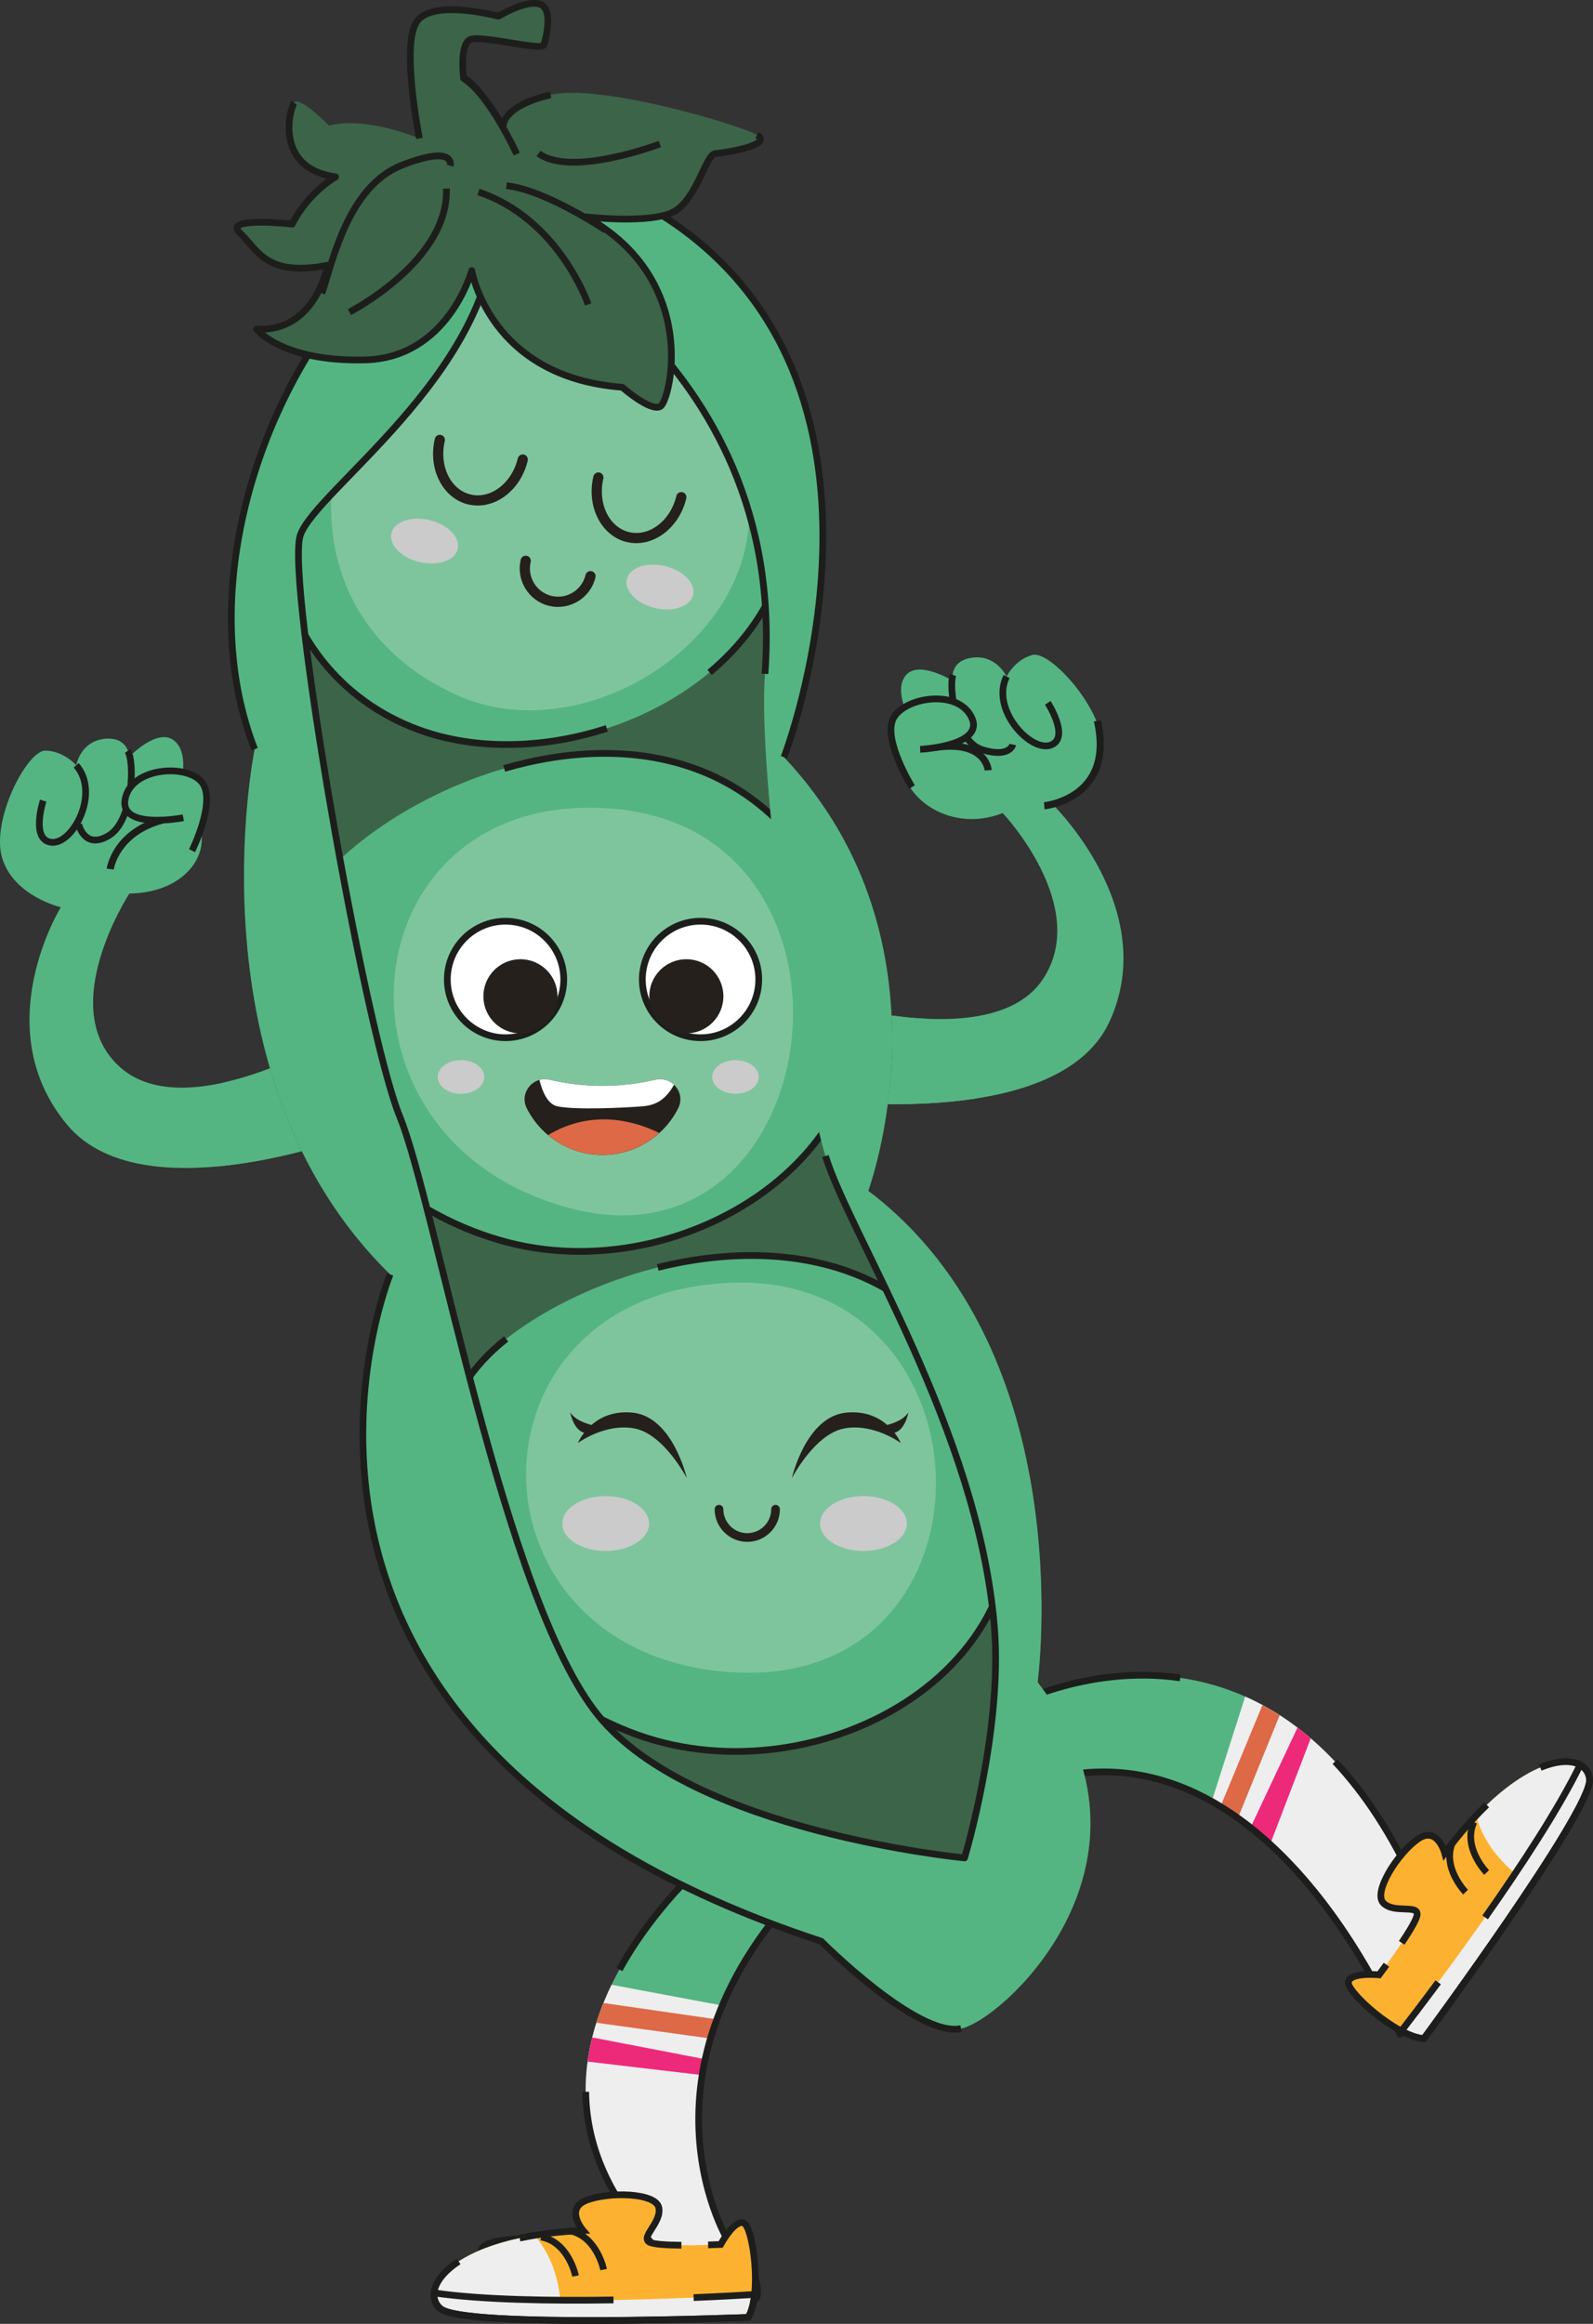
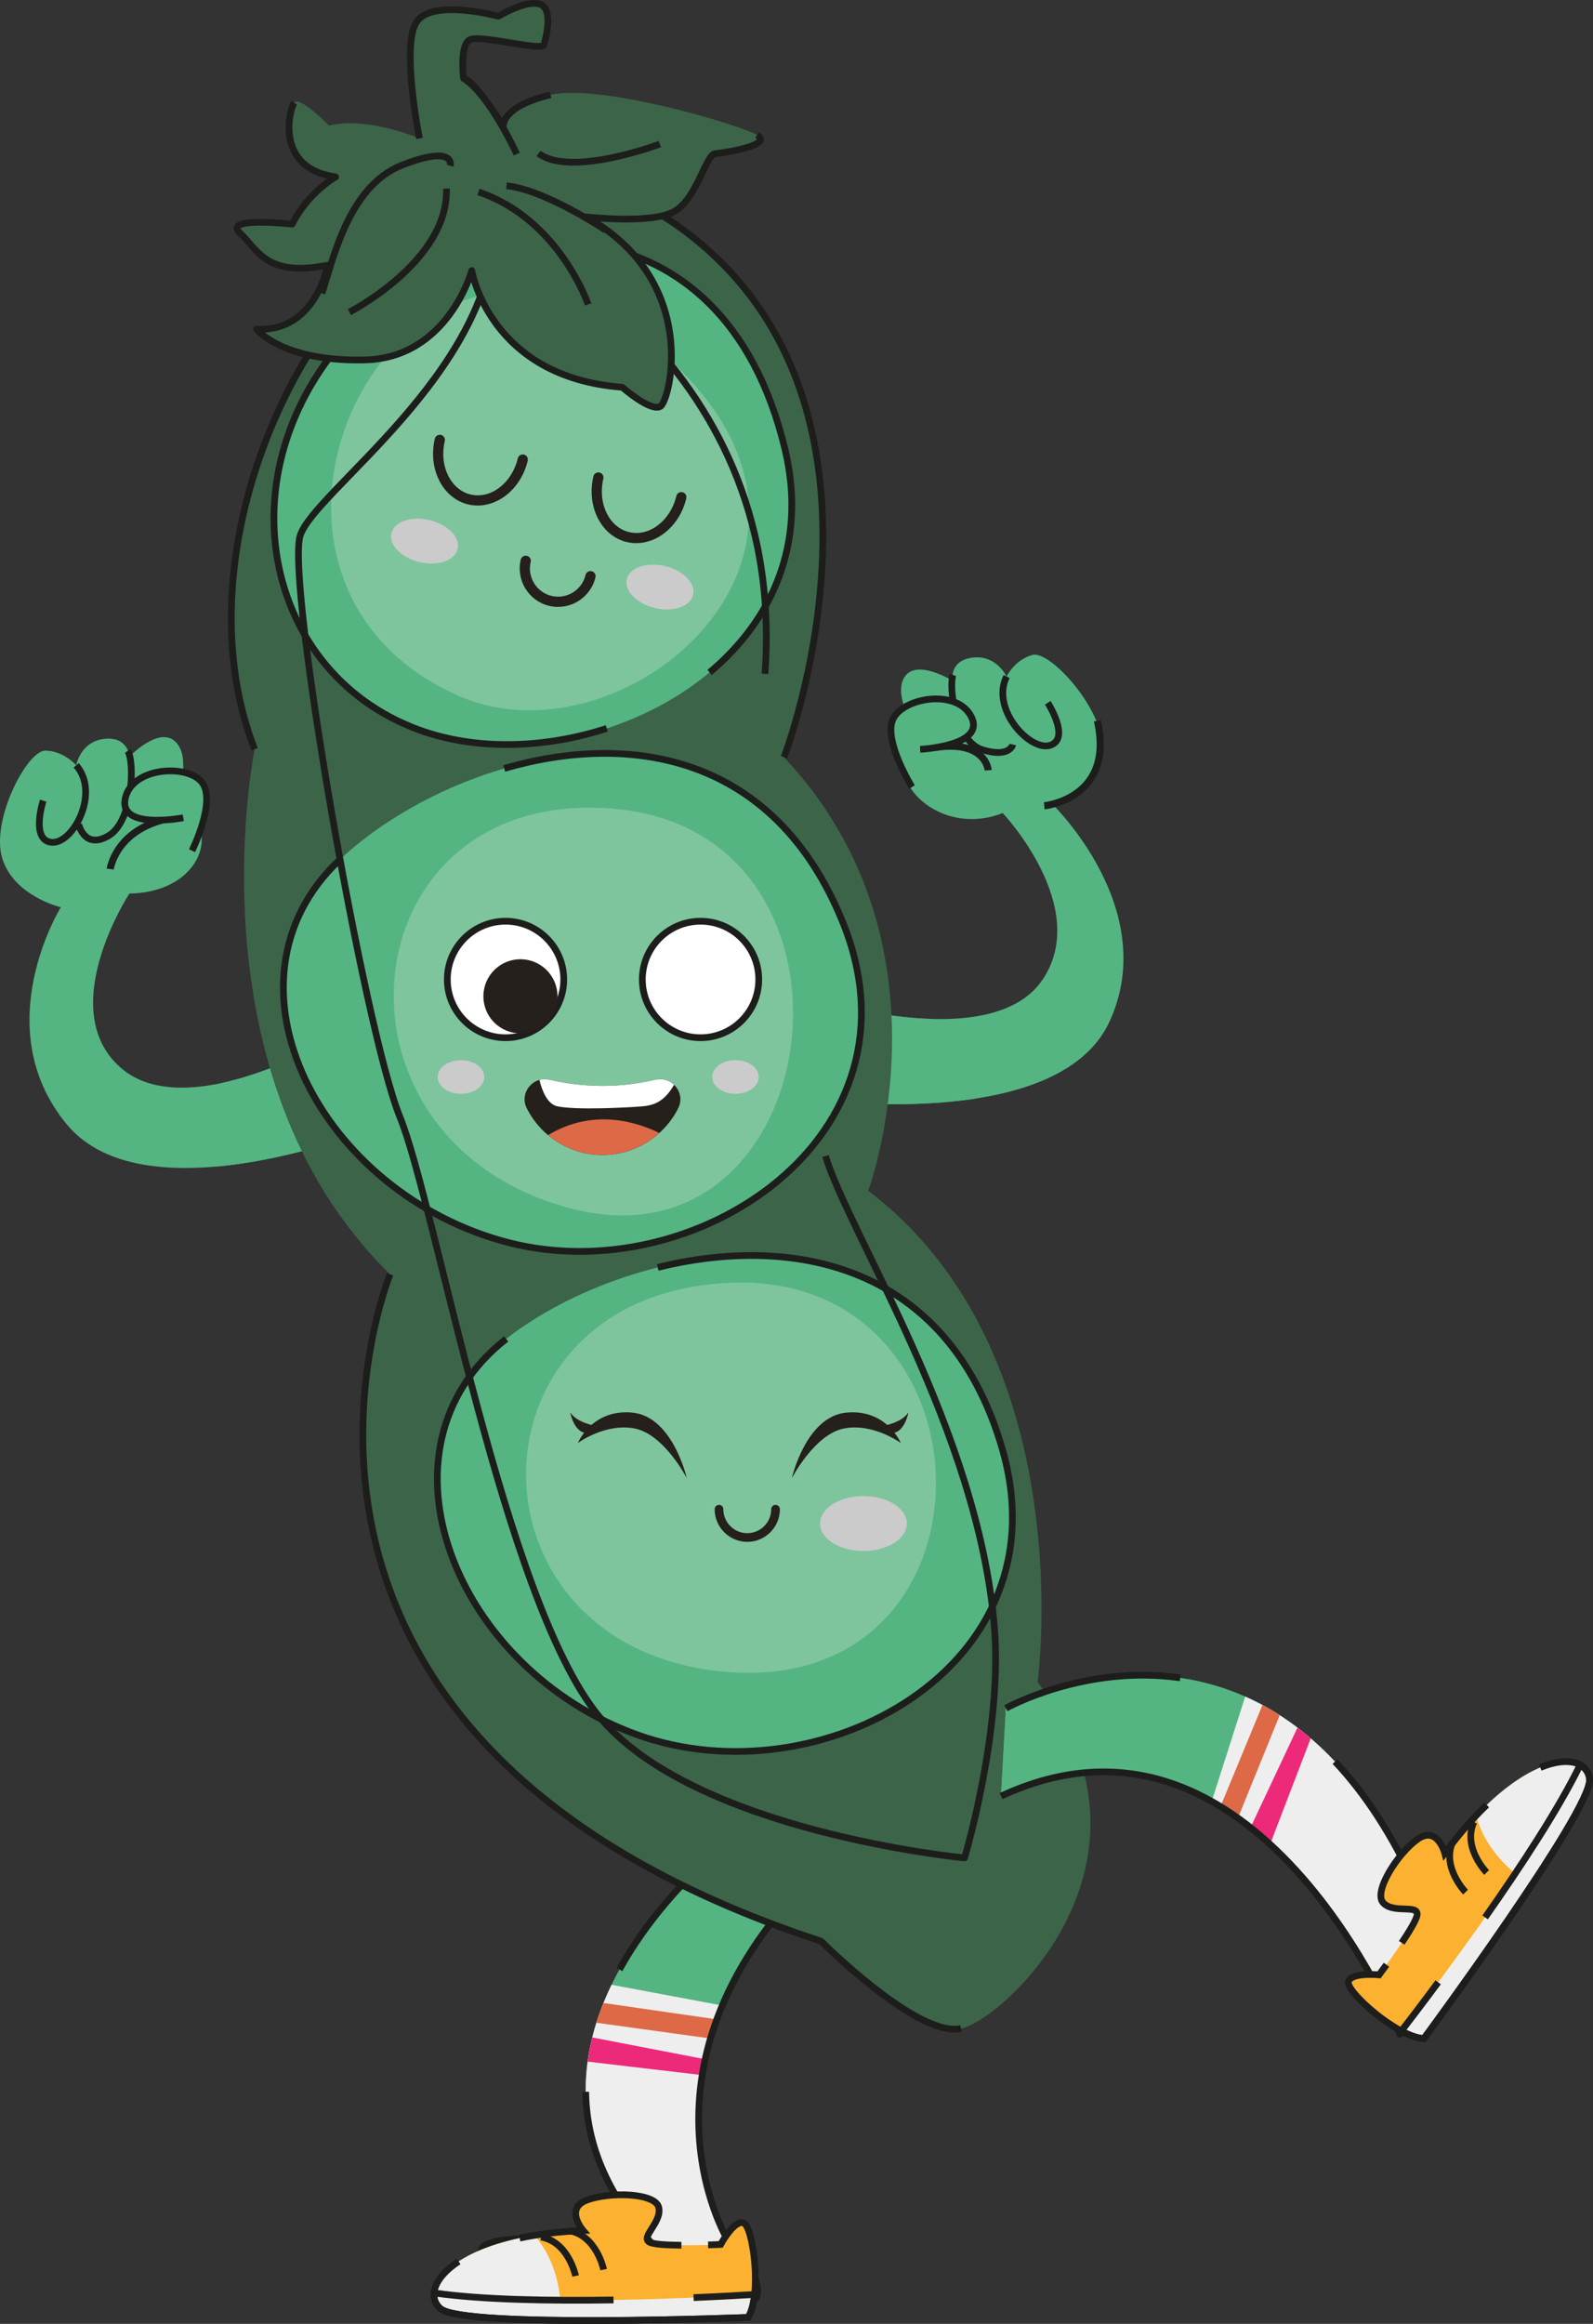
<svg xmlns="http://www.w3.org/2000/svg" viewBox="0 0 495.29 722.09">
  <rect x="0" y="0" width="495.29" height="722.09" fill="#333333" stroke="none" />
  <defs>
    <style>
      .cls-1, .cls-2 {
        mix-blend-mode: multiply;
      }

      .cls-1, .cls-3, .cls-4, .cls-5, .cls-6, .cls-7, .cls-8, .cls-9, .cls-10, .cls-11, .cls-12 {
        stroke-width: 0px;
      }

      .cls-1, .cls-6 {
        fill: #cbcbcb;
      }

      .cls-13 {
        stroke-width: 2.22px;
      }

      .cls-13, .cls-14, .cls-15 {
        fill: none;
      }

      .cls-13, .cls-14, .cls-15, .cls-16 {
        stroke: #1d1e1c;
      }

      .cls-13, .cls-14, .cls-16 {
        stroke-linejoin: round;
      }

      .cls-14, .cls-15, .cls-16 {
        stroke-width: 2.09px;
      }

      .cls-15 {
        stroke-miterlimit: 10;
      }

      .cls-16, .cls-9 {
        fill: #fff;
      }

      .cls-17 {
        isolation: isolate;
      }

      .cls-3 {
        fill: #54b582;
      }

      .cls-4 {
        fill: #3c6449;
      }

      .cls-5 {
        fill: #25201c;
      }

      .cls-7 {
        fill: #dd6947;
      }

      .cls-8 {
        fill: #7ec59d;
      }

      .cls-10 {
        fill: #fcb230;
      }

      .cls-11 {
        fill: #ed297a;
      }

      .cls-12 {
        fill: #eee;
      }
    </style>
  </defs>
  <g class="cls-17">
    <g id="Capa_2" data-name="Capa 2">
      <g id="Capa_1-2" data-name="Capa 1">
        <g>
          <g>
            <path class="cls-3" d="m228.33,570.56s-84.25,63.47-25.27,126.94c0,0-58.3-6.19-53.06,2.97,5.24,9.15,83.82,20.88,85.4,13.09,1.58-7.79-9.25-17.73-9.25-17.73,0,0-34.48-57.12,32.16-118.42" />
            <path class="cls-12" d="m203.06,697.51c-26.88-28.93-24.01-57.86-12.92-80.78l34.44,6.45c-17.38,41.24,1.57,72.65,1.57,72.65,0,0,10.83,9.94,9.25,17.73-1.58,7.79-80.16-3.94-85.4-13.09-5.24-9.15,53.06-2.97,53.06-2.97Z" />
            <g>
              <path class="cls-11" d="m219.28,639.87c-.36,1.67-.68,3.31-.94,4.93l-35.64-4.2c.34-2.54.83-5.05,1.44-7.51l35.14,6.78Z" />
              <path class="cls-7" d="m222.89,627.48c-.74,2.01-1.39,3.99-1.96,5.95l-35.5-4.9c.66-2.08,1.4-4.13,2.21-6.14l35.26,5.09Z" />
            </g>
            <path class="cls-3" d="m231.93,608.87l-30.14-11.04c12.58-16.75,26.53-27.27,26.53-27.27l29.99,6.85c-11.64,10.71-20.19,21.29-26.38,31.46Z" />
            <path class="cls-14" d="m182.11,649.97c.18,15.14,5.9,31.34,20.95,47.54,0,0-58.3-6.19-53.06,2.97,5.24,9.15,83.82,20.88,85.4,13.09,1.58-7.79-9.25-17.73-9.25-17.73,0,0-34.48-57.12,32.16-118.42" />
            <path class="cls-14" d="m228.33,570.56s-22.1,16.65-35.74,41.43" />
            <g>
              <path class="cls-10" d="m181.31,693.09s-5.9-6.77,1.11-9.44c7.01-2.66,21.47-2.32,22.41,2.33.94,4.65-5.77,9.1-2.91,10.72,2.87,1.62,22.13.71,22.13.71,0,0,4.31-7.92,7.2-6.65,2.89,1.27,5.7,22.23,1.35,29.32,0,0-88.45,3.46-95.67-2.71-7.22-6.16,4.2-22.61,44.37-24.28Z" />
              <path class="cls-15" d="m187.68,705.23s-2.15-10.59-10.73-12.1" />
              <path class="cls-15" d="m178.96,707.22s-2.15-10.59-10.73-12.1" />
              <path class="cls-12" d="m136.94,717.37c-6.22-5.3,1.39-18.22,29.24-22.78,6.83,7.84,8.44,18.13,8.36,26.41-18.35-.21-34.66-1.12-37.59-3.62Z" />
              <path class="cls-12" d="m234.61,712.96c-.31,2.87-.94,5.4-2,7.12,0,0-88.45,3.46-95.67-2.71-1.49-1.27-2.17-2.97-1.99-4.89,30.27,4.37,86.77,1.27,99.66.48Z" />
              <path class="cls-15" d="m215.65,713.93c8.63-.36,15.43-.75,18.96-.97-.31,2.87-.94,5.4-2,7.12,0,0-88.45,3.46-95.67-2.71-1.49-1.27-2.17-2.97-1.99-4.89,14.99,2.16,36.42,2.49,55.8,2.18" />
              <path class="cls-15" d="m220.17,697.56c2.31-.07,3.89-.14,3.89-.14,0,0,4.31-7.92,7.2-6.65,2.89,1.27,5.7,22.23,1.35,29.32,0,0-88.45,3.46-95.67-2.71-3.82-3.26-2.43-9.39,5.66-14.69" />
              <path class="cls-15" d="m161.57,695.45c5.6-1.2,12.16-2.04,19.74-2.36,0,0-5.9-6.77,1.11-9.44,7.01-2.66,21.47-2.32,22.41,2.33.94,4.65-5.77,9.1-2.91,10.72,1.23.69,5.48.92,9.94.96" />
            </g>
          </g>
          <g>
            <g>
              <path class="cls-3" d="m117.77,350.01s-72.09,29.5-97.02-.66c-24.93-30.16-1.84-67.44-1.84-67.44,0,0-14.55-3.41-18.2-15.17-3.65-11.76,7.68-33.59,13.42-33.5,5.74.09,9.56,4.56,9.56,4.56,0,0,1.27-7.34,8.71-8.21,7.44-.87,7.86,5.52,7.86,5.52,0,0,9.06-9.52,14.23-4.69s.71,17.27.71,17.27c0,0,.04-2.78,5.74,6.71,5.7,9.5-2.44,22.99-20.71,23.25,0,0-23.4,35.8-2.8,54.04,20.61,18.23,66.18-9.05,66.18-9.05" />
              <path class="cls-3" d="m117.77,350.01s-24.74,10.12-50.24,12.44l1.73-26.01c17.71-3.86,34.35-13.81,34.35-13.81l14.16,27.38Z" />
              <path class="cls-14" d="m13.43,248.78s-4,12.31,2.6,12.95c6.6.65,15.21-15.28,7.66-23.93" />
              <path class="cls-14" d="m24.45,256.12s1.82,8.1,9.41,3.5c7.59-4.6,8.05-23.18,5.83-26.29" />
              <path class="cls-3" d="m56.99,254.1s-20.08,3.92-18.06-5.94c2.02-9.85,19.35-10.88,23.88-5.05,4.54,5.83-3.11,21.22-3.11,21.22" />
              <path class="cls-14" d="m56.99,254.1s-20.08,3.92-18.06-5.94c2.02-9.85,19.35-10.88,23.88-5.05,4.54,5.83-3.11,21.22-3.11,21.22" />
            </g>
            <path class="cls-13" d="m34.26,270.05s1.52-11.25,16.13-15.23" />
          </g>
          <g>
            <path class="cls-3" d="m251.16,341.36s77.51,11.33,93.77-23.84c16.26-35.16-18.07-68.01-18.07-68.01,0,0,15.45-4.52,15.91-16.77.46-12.25-16.21-30.69-21.74-29.23-5.53,1.46-8.07,6.7-8.07,6.7,0,0-3.15-6.81-10.58-5.87-7.43.94-6.17,7.22-6.17,7.22,0,0-11.26-7.05-15.01-1.14-3.75,5.91,3.82,16.9,3.82,16.9,0,0-.76-2.68-3.8,7.87-3.04,10.56,12.9,24.41,30.54,17.45,0,0,27.6,29.18,12.4,51.76-15.2,22.58-66.44,7.06-66.44,7.06" />
            <path class="cls-3" d="m254.8,341.81c2.91-6.77,8.19-17.93,12.98-27.89,6.06,1.25,14.2,2.54,22.54,2.72l13.02,24.71c-19.77,3.05-40.39,1.36-48.55.46Z" />
            <path class="cls-13" d="m324.68,250.38s22.06-2.12,16.51-26.44" />
            <path class="cls-13" d="m307.25,239.35s-.65-9.39-16.28-7.14" />
            <path class="cls-14" d="m325.77,218.39s7.08,10.96.86,13.16-18.72-11.16-13.66-21.34" />
            <path class="cls-14" d="m314.9,231.35s-.92,4.26-9.47,1.62c-8.55-2.64-10.46-19.7-9.13-23.25" />
            <path class="cls-3" d="m286.09,232.84s20.46-1.01,15.93-10.07c-4.53-9.06-21.57-5.91-24.44.82-2.87,6.73,5.97,20.97,5.97,20.97" />
            <path class="cls-14" d="m286.09,232.84s20.46-1.01,15.93-10.07c-4.53-9.06-21.57-5.91-24.44.82-2.87,6.73,5.97,20.97,5.97,20.97" />
          </g>
          <path class="cls-4" d="m322.61,522.7s13.95-102.26-52.66-152.68c0,0,28.47-76.81-26.2-134.72,0,0,43.22-111.99-33.9-165.71C132.74,15.88,46.04,147.95,79.18,232.8c0,0-20.85,101.64,42.11,163.17,0,0-58.93,143.82,134.03,207.23,0,0,29.88,30.03,43.48,27.14,13.59-2.89,66.71-52.39,23.81-107.64Z" />
          <g>
            <path class="cls-3" d="m262.11,286.76c-32.4-80.33-120.83-53.45-156.63-19.48-40.22,38.15-5.57,103.76,52.51,118.81s130.87-32.98,104.12-99.33Z" />
            <path class="cls-14" d="m105.48,267.27c-40.22,38.15-5.57,103.76,52.51,118.81s130.87-32.98,104.12-99.33c-21.24-52.66-66.56-59.25-105.35-47.97" />
            <path class="cls-8" d="m191.93,251.41c-83.59-8.26-95.63,102.19-15.08,123.92,80.55,21.74,98.67-115.66,15.08-123.92Z" />
            <circle class="cls-16" cx="217.81" cy="304.35" r="18.1" />
-             <circle class="cls-5" cx="213.39" cy="309.58" r="11.52" transform="translate(-156.4 241.56) rotate(-45)" />
            <circle class="cls-16" cx="157.18" cy="304.35" r="18.1" />
            <circle class="cls-5" cx="161.81" cy="309.58" r="11.52" transform="translate(-171.51 205.09) rotate(-45)" />
            <path class="cls-5" d="m203.78,335.51c5.17-1.2,9.47,4.1,7.09,8.84-4.33,8.61-13.25,14.53-23.55,14.53-10.3,0-19.22-5.91-23.55-14.53-2.38-4.74,1.92-10.04,7.09-8.84,10.98,2.55,21.96,2.55,32.93,0Z" />
            <path class="cls-7" d="m170.4,352.72c4.57,3.84,10.47,6.15,16.92,6.15,6.79,0,12.99-2.58,17.66-6.81-6.77-3.35-20.45-7.87-34.58.65Z" />
            <path class="cls-9" d="m167.71,335.56c.89,3.6,2.55,7.57,5.62,8.21,5.79,1.21,21.56.4,26.38,0,3.91-.33,7.02-1.71,9.86-6.7-1.44-1.36-3.54-2.08-5.79-1.56-10.98,2.55-21.96,2.55-32.94,0-1.1-.25-2.17-.22-3.13.05Z" />
            <g class="cls-2">
              <ellipse class="cls-6" cx="228.67" cy="334.65" rx="7.24" ry="5.22" />
            </g>
            <g class="cls-2">
              <ellipse class="cls-6" cx="143.33" cy="334.65" rx="7.24" ry="5.22" />
            </g>
          </g>
          <path class="cls-3" d="m311.48,449.67c-24.5-82.89-115.17-64.18-154.11-33.63-43.74,34.32-15.58,102.77,40.81,123.02,56.39,20.26,133.53-20.93,113.29-89.39Z" />
          <path class="cls-14" d="m157.37,416.04c-43.74,34.32-15.58,102.77,40.81,123.02,56.39,20.26,133.53-20.93,113.29-89.39-16.97-57.41-65.68-66.09-106.97-55.84" />
          <path class="cls-8" d="m227.09,398.59c-84.27,3.4-84.53,113.61-1.73,120.87,88.45,7.75,86-124.27,1.73-120.87Z" />
          <g>
            <path class="cls-3" d="m244.1,139.74c-19.35-81.28-95.16-74.35-130.02-41.64-46.44,43.57-33.94,110.39,16.19,128.69,50.13,18.3,129.81-19.92,113.83-87.05Z" />
            <path class="cls-14" d="m220.63,208.94c19.14-15.99,30.46-39.82,23.47-69.2-19.35-81.28-95.16-74.35-130.02-41.64-46.44,43.57-33.94,110.39,16.19,128.69,17.62,6.43,38.9,5.88,58.39-.46" />
            <path class="cls-8" d="m201.23,106.01c-77.74-60.67-142.97,72.51-58.92,110.09,53.31,23.83,136.66-49.41,58.92-110.09Z" />
            <path class="cls-5" d="m170.76,188.26c6.41,1.52,12.86-2.46,14.38-8.86.2-.85-.33-1.71-1.18-1.91s-1.71.33-1.91,1.18c-1.12,4.7-5.85,7.62-10.55,6.5-4.7-1.12-7.62-5.85-6.5-10.55.2-.85-.33-1.71-1.18-1.91s-1.71.33-1.91,1.18c-1.52,6.41,2.46,12.86,8.86,14.38Z" />
            <path class="cls-5" d="m194.9,168.43c7.96,1.89,16.25-4.21,18.48-13.58.2-.85-.33-1.71-1.18-1.91s-1.71.33-1.91,1.18c-1.82,7.67-8.39,12.71-14.65,11.23-6.26-1.48-9.87-8.94-8.05-16.61.2-.85-.33-1.71-1.18-1.91s-1.71.33-1.91,1.18c-2.22,9.38,2.44,18.55,10.41,20.44Z" />
            <path class="cls-5" d="m145.6,156.74c7.96,1.89,16.25-4.21,18.48-13.58.2-.85-.33-1.71-1.18-1.91s-1.71.33-1.91,1.18c-1.82,7.67-8.39,12.71-14.65,11.23-6.26-1.48-9.87-8.94-8.05-16.61.2-.85-.33-1.71-1.18-1.91s-1.71.33-1.91,1.18c-2.22,9.38,2.44,18.55,10.41,20.44Z" />
            <g class="cls-2">
              <ellipse class="cls-6" cx="132.01" cy="168.16" rx="6.7" ry="10.59" transform="translate(-62.08 257.79) rotate(-76.66)" />
            </g>
            <ellipse class="cls-1" cx="205.2" cy="182.43" rx="6.7" ry="10.59" transform="translate(-19.66 339.98) rotate(-76.66)" />
          </g>
          <path class="cls-3" d="m312.74,530.8s81.79-45.83,127.77,56.15c0,0,22.47-31.12,24.03-21.84,1.56,9.28-29.28,66.99-29.28,66.99,0,0-44.62-110.96-124.03-73.98" />
          <path class="cls-3" d="m352.98,551.35c-12.59-1.96-26.53-.32-41.75,6.77l1.51-27.32s14.76-8.27,35.27-9.96l4.97,30.52Z" />
          <path class="cls-12" d="m387.15,527.17c18.86,8.35,38.09,25.91,53.36,59.79,0,0,22.47-31.12,24.03-21.84,1.56,9.28-29.28,66.99-29.28,66.99,0,0-20.54-51.04-58.53-72.35l10.42-32.59Z" />
          <g>
            <path class="cls-11" d="m394.88,573.1c-1.96-1.8-3.99-3.53-6.09-5.19l14.62-31.08c1.38,1.05,2.75,2.16,4.11,3.33l-12.64,32.94Z" />
            <path class="cls-7" d="m392.52,529.8c1.79.96,3.58,2.02,5.36,3.16l-13.01,32c-1.76-1.26-3.57-2.46-5.42-3.59l13.07-31.57Z" />
          </g>
          <path class="cls-14" d="m415.08,547.37c9.11,9.68,17.77,22.58,25.43,39.58,0,0,22.47-31.12,24.03-21.84,1.56,9.28-29.28,66.99-29.28,66.99,0,0-44.62-110.96-124.03-73.98" />
          <path class="cls-14" d="m312.74,530.8s24.5-13.73,54.21-9.44" />
-           <path class="cls-3" d="m79.18,232.8s-20.85,101.64,42.11,163.17c0,0-58.93,143.82,134.03,207.23,0,0,29.88,30.03,43.48,27.14,13.59-2.89,66.71-52.39,23.81-107.64,0,0,13.95-102.26-52.66-152.68,0,0,28.47-76.81-26.2-134.73,0,0,43.22-111.99-33.9-165.71C132.74,15.88,46.04,147.95,79.18,232.8Zm14.17-66.45c4.53-13.74,58.86-49.78,60.6-95.77,0,0,91.3,38.3,83.89,138.8-2.39,32.37,11.35,125.45,18.8,149.83,7.45,24.38,47.53,85.5,52.52,146.33,2.64,32.19-9.28,71.76-9.28,71.76,0,0-84.51-8.03-113.91-44.29-29.4-36.25-50.53-158.67-61.65-185.96-11.12-27.29-35.5-166.96-30.98-180.7Z" />
          <path class="cls-14" d="m243.76,235.29s43.22-111.99-33.9-165.71C132.74,15.88,46.04,147.95,79.18,232.8m42.11,163.17s-58.93,143.82,134.03,207.23c0,0,29.88,30.03,43.48,27.14m-42.15-271.13c7.45,24.38,47.53,85.5,52.52,146.33,2.64,32.19-9.28,71.76-9.28,71.76,0,0-84.51-8.03-113.91-44.29-29.4-36.25-50.53-158.67-61.65-185.96-11.12-27.29-35.5-166.96-30.98-180.7,4.53-13.74,58.86-49.78,60.6-95.77,0,0,91.3,38.3,83.89,138.8" />
          <g>
            <path class="cls-4" d="m130.39,43.02s-16.21-6.98-28.09-3.99c0,0-9.24-9.43-10.83-7.09-1.59,2.34-6.01,20.35,12.88,23.02,0,0-8.56,4.8-13.5,14.66,0,0-21.83-2.43-16.26,2.75,5.57,5.17,8.02,13.83,27.27,10.03,0,0-3.6,20.89-22.09,19.86,0,0,7.74,10.16,33.64,9.57,25.9-.59,33.27-27.76,33.27-27.76,0,0,5.48,33.15,46.8,36.25,0,0,8.84,7.79,11.87,5.93,3.03-1.86,12.41-39.05-23.1-58.86,0,0,20.37,2.35,27.43-1.72,7.06-4.07,9.77-17.71,12.71-17.95,2.94-.24,18.21-2.64,13.01-5.77-5.2-3.13-48.9-16.09-64.23-12.48-15.33,3.61-14.69,9.73-14.69,9.73,0,0-8.51-13.85-12.35-14.88,0,0-1.36-10.62,2.13-12.05,3.5-1.43,22.25,3.67,22.85,1.67s3.06-11.18-1.25-12.64c-4.31-1.46-12.9,3.75-12.9,3.75,0,0-20.68-5.61-25.48,1.83-4.81,7.44.93,36.14.93,36.14Z" />
            <path class="cls-14" d="m91.47,31.95c-1.59,2.34-6.01,20.35,12.88,23.02,0,0-8.56,4.8-13.5,14.66,0,0-21.83-2.43-16.26,2.75,5.57,5.17,8.02,13.83,27.27,10.03,0,0-3.6,20.89-22.09,19.86,0,0,7.74,10.16,33.64,9.57,25.9-.59,33.27-27.76,33.27-27.76,0,0,5.48,33.15,46.8,36.25,0,0,8.84,7.79,11.87,5.93,3.03-1.86,12.41-39.05-23.1-58.86,0,0,20.37,2.35,27.43-1.72,7.06-4.07,9.77-17.71,12.71-17.95,2.94-.24,18.21-2.64,13.01-5.77" />
            <path class="cls-14" d="m171.17,29.47c-15.33,3.61-14.69,9.73-14.69,9.73,0,0-8.51-13.85-12.35-14.88,0,0-1.36-10.62,2.13-12.05,3.5-1.43,22.25,3.67,22.85,1.67s3.06-11.18-1.25-12.64c-4.31-1.46-12.9,3.75-12.9,3.75,0,0-20.68-5.61-25.48,1.83-4.81,7.44.93,36.14.93,36.14" />
            <path class="cls-14" d="m160.66,47.88s-8.31-18.32-16.54-23.56" />
            <path class="cls-14" d="m188.35,71.56s-18.81-12.64-30.88-13.84" />
            <path class="cls-14" d="m140.01,51.5s1.75-6.77-15.09-.15c-16.84,6.62-21.59,30.37-24.85,39.8" />
            <path class="cls-14" d="m108.64,96.98s30.92-15.81,30.16-38.38" />
            <path class="cls-14" d="m205.16,44.75s-27.62,10.49-37.71,2.92" />
            <path class="cls-14" d="m182.87,94.58s-9.04-26.54-34.11-34.93" />
          </g>
          <g>
            <path class="cls-10" d="m449.21,575.84s-2.29-8.69-8.43-4.38c-6.14,4.3-13.98,16.46-10.67,19.85,3.32,3.39,10.77.34,10.5,3.62-.27,3.28-11.84,18.71-11.84,18.71,0,0-8.97-.88-9.55,2.22-.58,3.1,15.18,17.2,23.49,17.59,0,0,52.56-71.23,51.51-80.66-1.04-9.44-21.06-9.23-45.02,23.06Z" />
            <path class="cls-15" d="m455.67,587.94s-7.56-7.73-3.98-15.67" />
            <path class="cls-15" d="m462.22,581.84s-7.56-7.73-3.98-15.67" />
            <path class="cls-12" d="m494.23,552.78c-.9-8.12-15.85-9.08-35.27,11.39,2.65,10.05,10.26,17.17,17.15,21.75,10.14-15.29,18.54-29.3,18.12-33.13Z" />
            <path class="cls-12" d="m435.7,631.1c2.55,1.35,5,2.25,7.01,2.35,0,0,52.56-71.23,51.51-80.66-.21-1.94-1.24-3.46-2.93-4.39-13.39,27.49-47.7,72.5-55.6,82.71Z" />
            <path class="cls-15" d="m447.15,615.96c-5.15,6.94-9.29,12.34-11.45,15.14,2.55,1.35,5,2.25,7.01,2.35,0,0,52.56-71.23,51.51-80.66-.21-1.94-1.24-3.46-2.93-4.39-6.63,13.62-18.4,31.53-29.54,47.39" />
            <path class="cls-15" d="m431.07,610.5c-1.36,1.88-2.3,3.14-2.3,3.14,0,0-8.97-.88-9.55,2.22-.58,3.1,15.18,17.2,23.49,17.59,0,0,52.56-71.23,51.51-80.66-.55-4.99-6.4-7.28-15.33-3.57" />
            <path class="cls-15" d="m462.25,560.84c-4.14,3.96-8.52,8.91-13.04,15.01,0,0-2.29-8.69-8.43-4.38-6.14,4.3-13.98,16.46-10.67,19.85,3.32,3.39,10.77.34,10.5,3.62-.12,1.41-2.32,5.06-4.79,8.76" />
          </g>
          <path class="cls-5" d="m232.34,479.1c5.59,0,10.14-4.55,10.14-10.14,0-.75-.6-1.35-1.35-1.35s-1.35.6-1.35,1.35c0,4.1-3.34,7.44-7.44,7.44-4.1,0-7.44-3.34-7.44-7.44,0-.75-.6-1.35-1.35-1.35s-1.35.6-1.35,1.35c0,5.59,4.55,10.14,10.14,10.14Z" />
          <path class="cls-5" d="m246.19,459.32s7.05-13.64,16.19-15.44,17.69,4.5,17.69,4.5c0,0-4.35-10.64-16.94-9.44-12.59,1.2-16.94,20.39-16.94,20.39Z" />
          <path class="cls-5" d="m274.22,443.14s6.15-.94,8.24-4.29c0,0-1.28,7.09-5.85,6.39l-2.4-2.1Z" />
          <path class="cls-5" d="m213.55,459.32s-7.05-13.64-16.19-15.44c-9.14-1.8-17.69,4.5-17.69,4.5,0,0,4.35-10.64,16.94-9.44,12.59,1.2,16.94,20.39,16.94,20.39Z" />
          <path class="cls-5" d="m185.52,443.14s-6.15-.94-8.24-4.29c0,0,1.28,7.09,5.85,6.39l2.4-2.1Z" />
          <g class="cls-2">
            <ellipse class="cls-6" cx="268.46" cy="473.41" rx="13.49" ry="8.53" />
          </g>
          <g class="cls-2">
-             <ellipse class="cls-6" cx="188.31" cy="473.41" rx="13.49" ry="8.53" />
-           </g>
+             </g>
        </g>
      </g>
    </g>
  </g>
</svg>